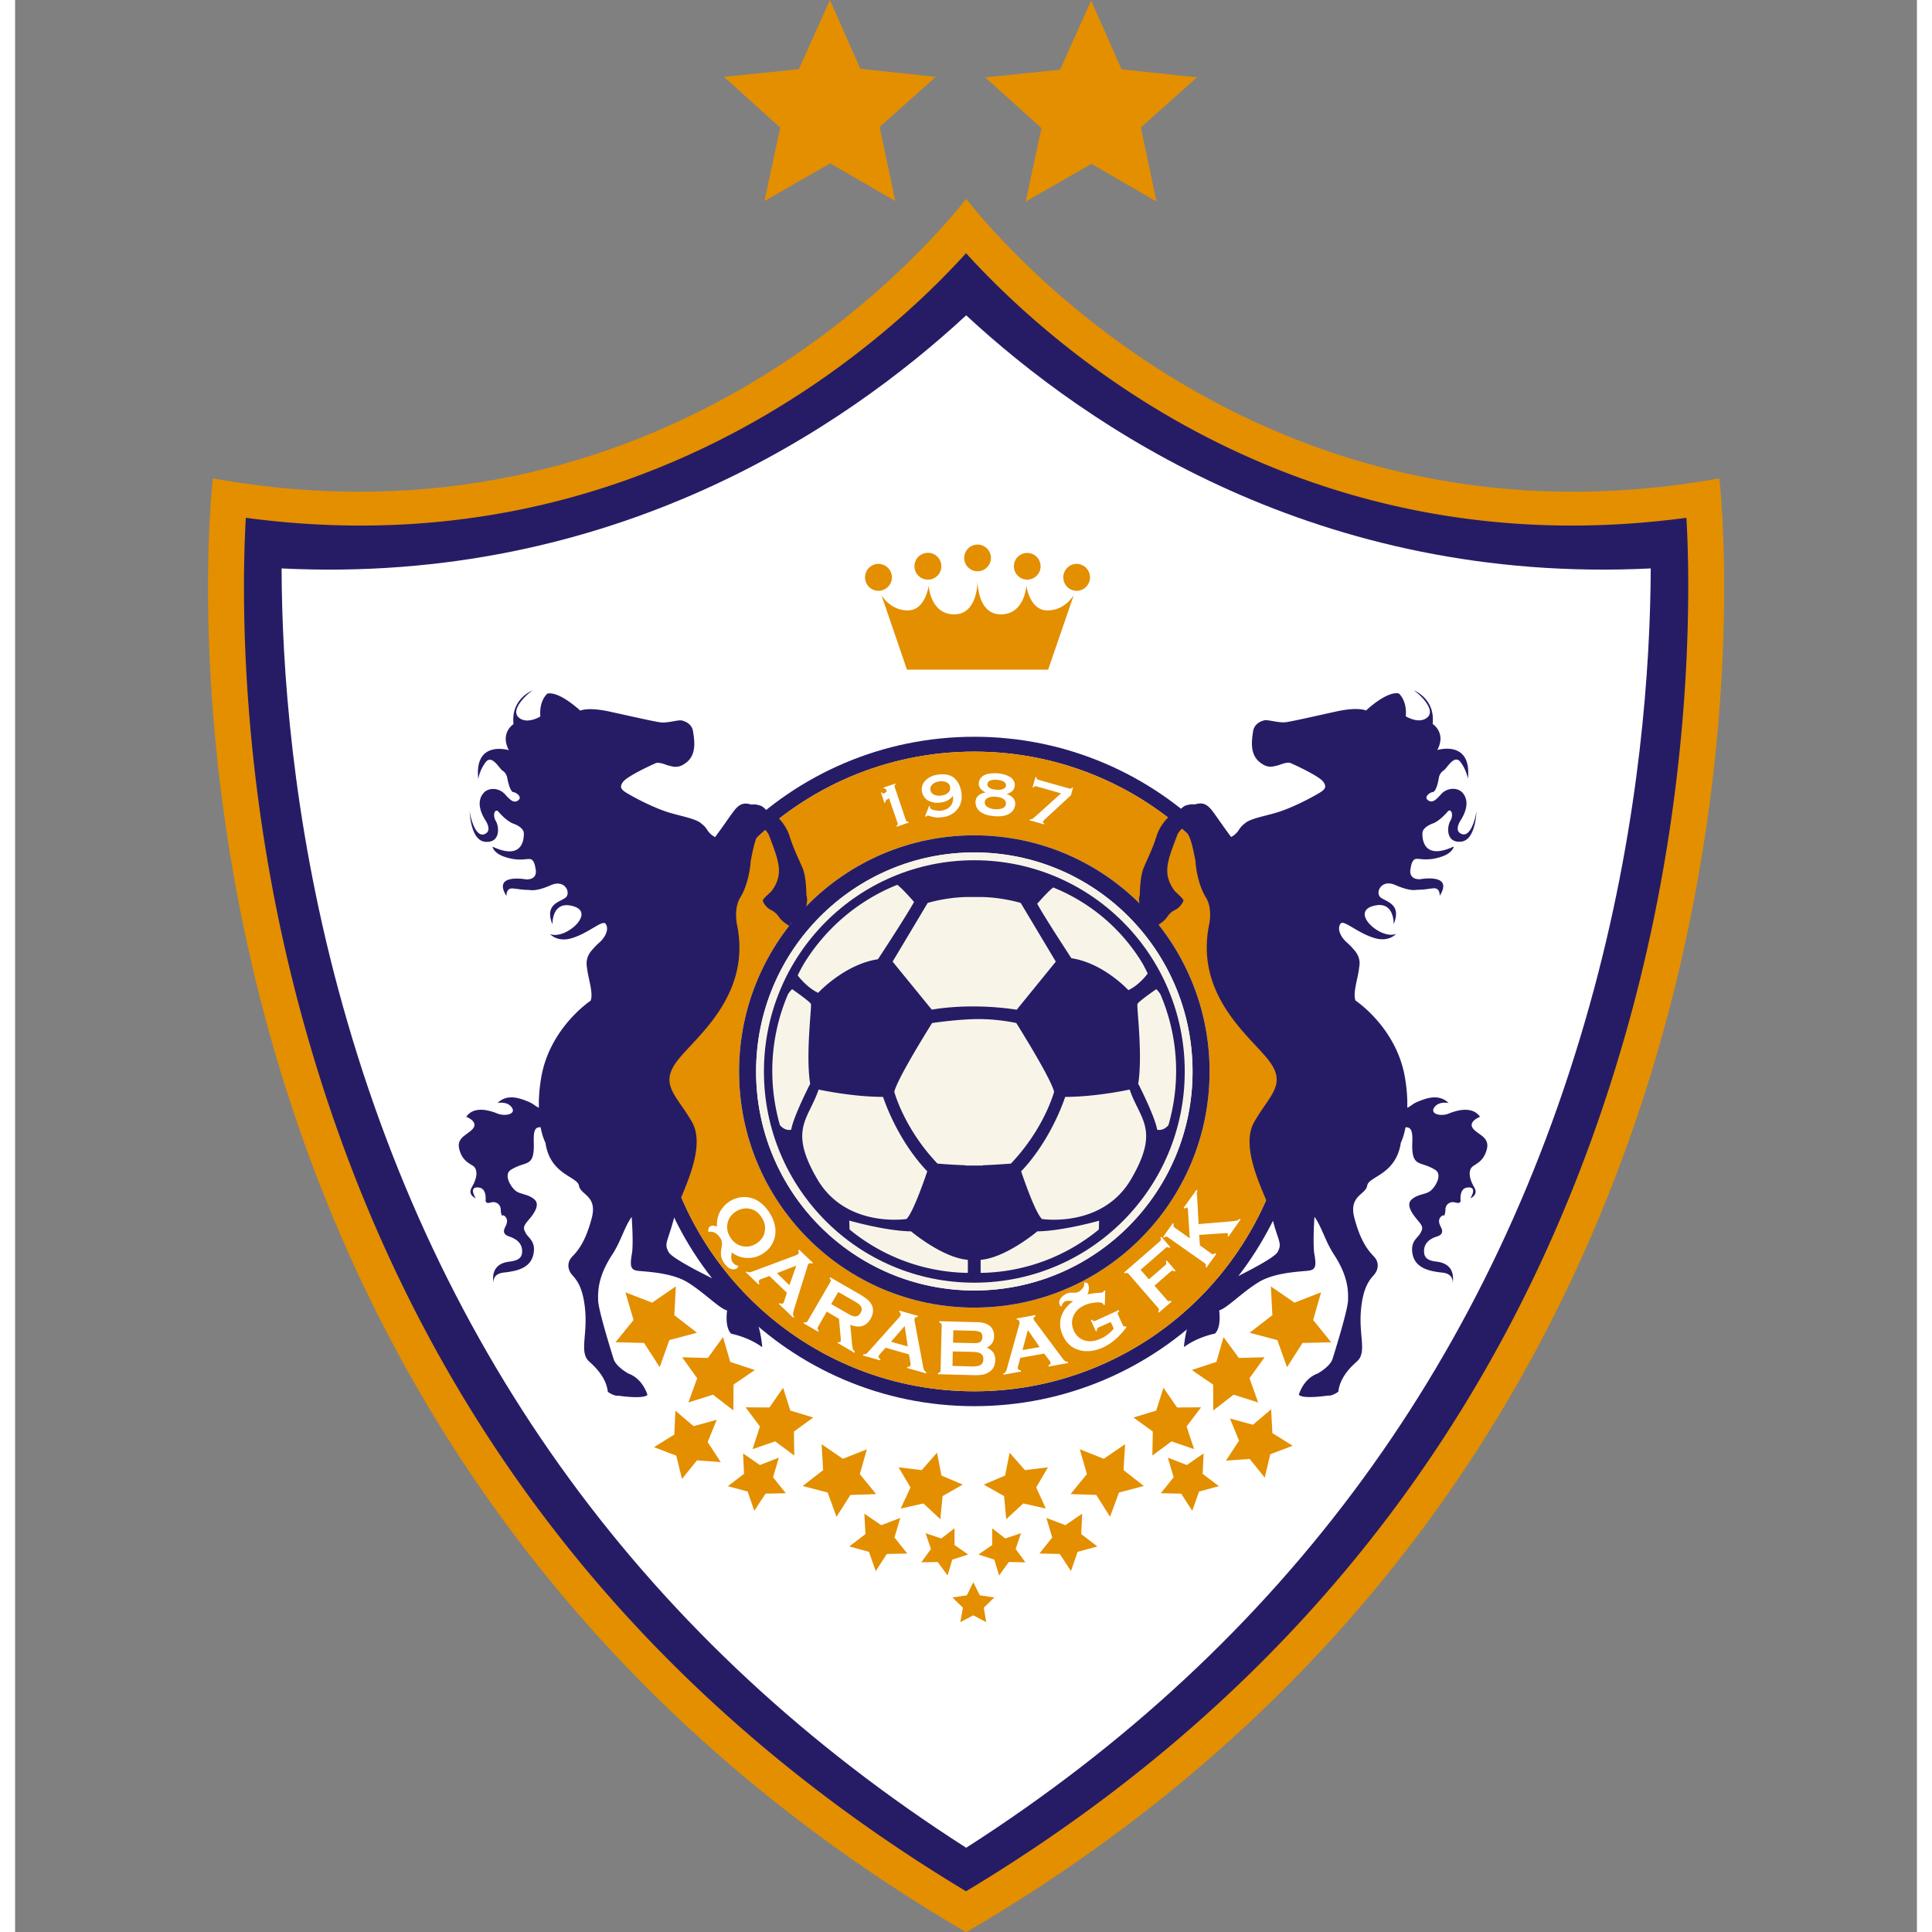
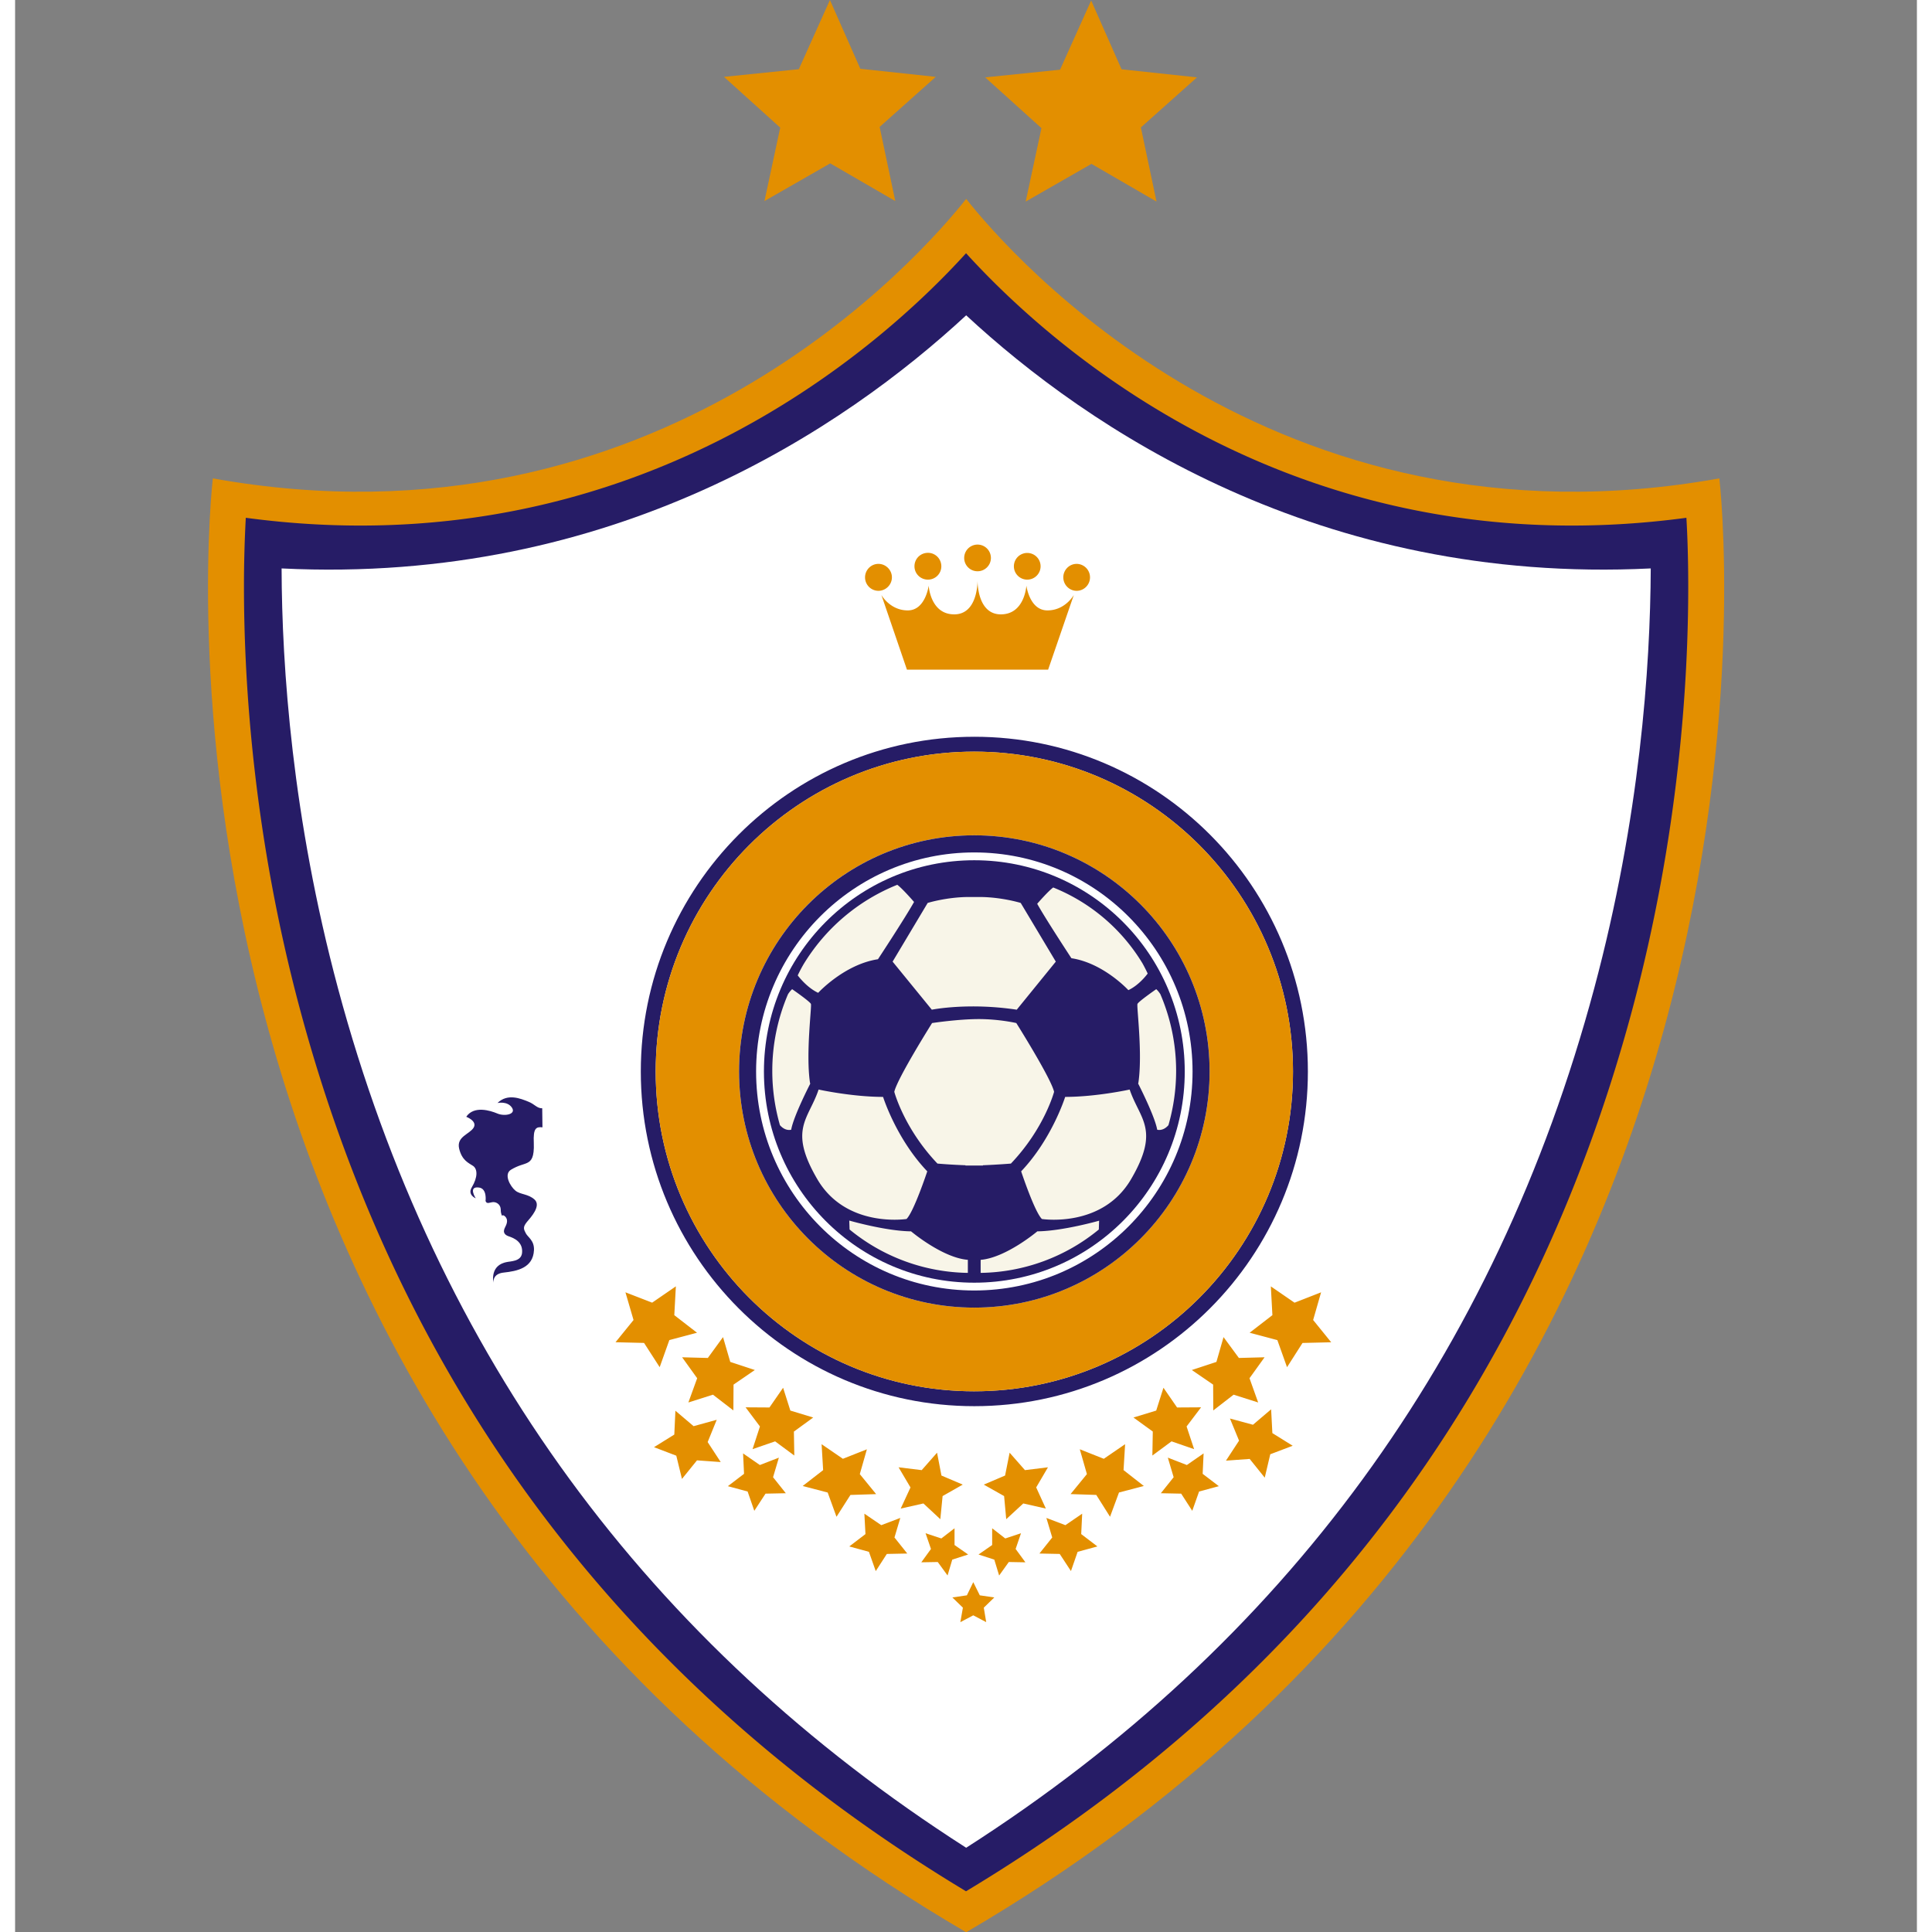
<svg xmlns="http://www.w3.org/2000/svg" width="768" height="768" viewBox="0 0 768 780.19" xml:space="preserve">
  <rect x="0" y="0" width="768" height="780.19" fill="#808080" stroke="none" />
  <path style="fill:#e38f00;fill-opacity:1;fill-rule:evenodd;stroke:none" d="M199.84 64.125c-59.082 10.613-93.938-29.813-99.59-36.957-5.652 7.145-40.527 47.57-99.61 36.957 0 0-14.949 125.363 99.61 192.242 114.54-66.879 99.59-192.242 99.59-192.242" transform="matrix(3.054 0 0 3.054 77.906 -2.654)" />
  <path style="fill:#261c66;fill-opacity:1;fill-rule:evenodd;stroke:none" d="M4.996 69.336a167.792 167.792 0 0 0-.242 9.152c0 12.676 1.258 32.942 7.418 55.875 13.523 50.399 43.176 89.586 88.058 116.586 44.922-27 74.579-66.187 88.098-116.586 6.14-22.933 7.399-43.199 7.399-55.875 0-3.789-.106-6.843-.243-9.152-50.91 6.828-83.55-22.125-95.25-34.984C88.551 47.21 55.91 76.164 5 69.336" transform="matrix(3.054 0 0 3.054 77.906 -2.654)" />
  <path style="fill:#fff;fill-opacity:1;fill-rule:evenodd;stroke:none" d="M9.73 76.031c.036 13.031 1.407 32.961 7.457 55.52C30.2 180.074 58.164 218.25 100.25 245.195c42.086-26.945 70.031-65.12 83.047-113.644 6.047-22.559 7.418-42.488 7.473-55.52-43.907 2.176-74.52-18.636-90.52-33.469-16.02 14.833-46.613 35.645-90.52 33.47" transform="matrix(3.054 0 0 3.054 77.906 -2.654)" />
  <path style="fill:#261c66;fill-opacity:1;fill-rule:evenodd;stroke:none" d="M101.32 98.29c-24.34 0-44.093 19.815-44.093 44.265 0 24.453 19.753 44.25 44.093 44.25 24.36 0 44.114-19.797 44.114-44.25 0-24.45-19.754-44.266-44.114-44.266m0 86.547c-23.27 0-42.125-18.938-42.125-42.281 0-23.36 18.856-42.297 42.125-42.297 23.27 0 42.145 18.937 42.145 42.297 0 23.343-18.875 42.28-42.145 42.28" transform="matrix(3.054 0 0 3.054 77.906 -2.654)" />
  <path style="fill:#e38f00;fill-opacity:1;fill-rule:evenodd;stroke:none" d="m101.188 210.074.863 1.742 1.918.282-1.39 1.351.32 1.914-1.711-.902-1.708.902.336-1.914-1.39-1.351 1.918-.282zm32.472-12.691-2.14-1.633.125-2.7-2.215 1.536-2.516-.977.77 2.59-1.692 2.117 2.688.055 1.465 2.27.902-2.551zm-16.058 7.969-2.141-1.633.129-2.7-2.219 1.52-2.516-.957.774 2.586-1.692 2.121 2.684.055 1.484 2.265.883-2.546zm-11.606-12.395-.601 3.02-2.817 1.199 2.688 1.515.28 3.059 2.255-2.082 2.984.676-1.277-2.797 1.558-2.66-3.043.375zm15.27-1.125-2.817 1.93-3.176-1.258.942 3.281-2.16 2.645 3.398.11 1.82 2.886 1.184-3.207 3.285-.86-2.683-2.101zm9.125.656-.996-3 1.917-2.531-3.175.02-1.801-2.61-.957 3.02-3.008.918 2.555 1.855-.055 3.172 2.535-1.875zm13.035-.449-2.688-1.672-.164-3.148-2.402 2.043-3.043-.825 1.203 2.926-1.73 2.645 3.136-.227 1.992 2.477.73-3.094zm-3.719-11.7-3.398.09-2.028-2.757-.941 3.281-3.25 1.07 2.816 1.93.02 3.414 2.687-2.082 3.246 1.031-1.144-3.207zm7.473-8.589-3.512 1.371-3.133-2.156.207 3.805-3.008 2.324 3.664.976 1.278 3.582 2.047-3.207 3.793-.09-2.387-2.945zm-43.493 31.2v2.214l-1.804 1.254 2.086.676.64 2.101 1.278-1.785 2.195.04-1.293-1.766.711-2.078-2.082.69zm-34.949-5.567 2.14-1.633-.128-2.7 2.219 1.536 2.515-.973-.77 2.586 1.688 2.117-2.683.055-1.485 2.27-.882-2.551zm16.055 7.969 2.14-1.633-.144-2.7 2.234 1.52 2.516-.957-.77 2.586 1.692 2.121-2.703.055-1.465 2.27-.902-2.551zm11.605-12.395.582 3.02 2.817 1.199-2.664 1.515-.301 3.059-2.234-2.082-3.004.676 1.293-2.793-1.575-2.664 3.06.375zm-15.265-1.125 2.816 1.93 3.172-1.254-.937 3.281 2.16 2.645-3.399.109-1.843 2.887-1.165-3.207-3.304-.864 2.703-2.097zm-9.13.656.977-3-1.898-2.531 3.156.02 1.805-2.606.957 3.016 3.023.918-2.554 1.859.054 3.168-2.535-1.875zm-13.03-.261 2.683-1.668.145-3.153 2.406 2.043 3.059-.844-1.2 2.946 1.727 2.644-3.137-.226-1.988 2.457-.75-3.074zm3.718-11.887 3.399.09 2.008-2.758.957 3.281 3.25 1.07-2.817 1.93-.02 3.414-2.702-2.082-3.25 1.031 1.164-3.207zm-7.496-8.59 3.532 1.367 3.136-2.156-.207 3.809 3.004 2.324-3.66.972-1.277 3.582-2.067-3.207-3.773-.09 2.383-2.94zm43.516 31.2v2.214l1.8 1.254-2.1.676-.622 2.097-1.297-1.78-2.176.038 1.278-1.761-.715-2.082 2.086.69zM101.754 77.57v.07zm9.238 4.012c-2.367 0-2.781-3.281-2.781-3.281s-.207 3.804-3.379 3.804c-2.95 0-3.078-3.878-3.078-4.46 0 .578-.129 4.46-3.082 4.46-3.172 0-3.379-3.804-3.379-3.804s-.414 3.281-2.762 3.281c-2.367 0-3.492-2.043-3.492-2.043l3.379 9.879h18.668l3.398-9.879s-1.125 2.043-3.492 2.043M103.52 74.645c0 .972-.79 1.761-1.766 1.761a1.76 1.76 0 0 1-1.766-1.761 1.765 1.765 0 1 1 3.532 0M96.965 75.75c0 .973-.79 1.762-1.766 1.762-.996 0-1.785-.79-1.785-1.762 0-.996.79-1.781 1.785-1.781.973 0 1.766.785 1.766 1.781M90.43 77.21c0 .978-.809 1.782-1.785 1.782a1.777 1.777 0 0 1-1.766-1.781c0-.973.789-1.781 1.766-1.781.976 0 1.785.804 1.785 1.78M106.559 75.75c0 .973.789 1.762 1.765 1.762.977 0 1.766-.79 1.766-1.762a1.765 1.765 0 1 0-3.531 0M113.094 77.21c0 .978.789 1.782 1.765 1.782.977 0 1.766-.805 1.766-1.781a1.78 1.78 0 0 0-1.766-1.781c-.976 0-1.765.804-1.765 1.78M101.32 100.258c-23.27 0-42.125 18.937-42.125 42.297 0 23.343 18.856 42.28 42.125 42.28 23.27 0 42.145-18.937 42.145-42.28 0-23.36-18.875-42.297-42.145-42.297m0 73.515c-17.164 0-31.101-13.984-31.101-31.218 0-17.25 13.937-31.235 31.101-31.235 17.184 0 31.118 13.985 31.118 31.235 0 17.234-13.934 31.218-31.118 31.218" transform="matrix(3.054 0 0 3.054 77.906 -2.654)" />
  <path style="fill:#261c66;fill-opacity:1;fill-rule:evenodd;stroke:none" d="M101.32 111.32c-17.164 0-31.101 13.985-31.101 31.235s13.937 31.218 31.101 31.218c17.184 0 31.118-13.968 31.118-31.218s-13.934-31.235-31.118-31.235m0 60.188c-15.925 0-28.847-12.977-28.847-28.953 0-15.993 12.922-28.97 28.847-28.97 15.946 0 28.864 12.977 28.864 28.97 0 15.976-12.918 28.953-28.864 28.953" transform="matrix(3.054 0 0 3.054 77.906 -2.654)" />
-   <path style="fill:#f8f5e8;fill-opacity:1;fill-rule:evenodd;stroke:none" d="M101.32 171.508c-15.925 0-28.847-12.957-28.847-28.953 0-15.993 12.922-28.97 28.847-28.97 15.946 0 28.864 12.977 28.864 28.97 0 15.996-12.918 28.953-28.864 28.953" transform="matrix(3.054 0 0 3.054 77.906 -2.654)" />
  <path style="fill:#261c66;fill-opacity:1;fill-rule:evenodd;stroke:none" d="M129.152 142.555c0 15.414-12.449 27.922-27.832 27.922-15.363 0-27.812-12.508-27.812-27.922 0-15.43 12.449-27.938 27.812-27.938 15.383 0 27.832 12.508 27.832 27.938" transform="matrix(3.054 0 0 3.054 77.906 -2.654)" />
-   <path style="fill:#f8f5e8;fill-opacity:1;fill-rule:evenodd;stroke:none" d="M100.645 119.477c-2.95 0-5.485.785-5.485.785l-4.637 7.761 5.184 6.356s4.77-.973 11.23 0l5.165-6.356-4.641-7.761s-2.535-.785-5.484-.785zM80.738 144.938s4.43.972 8.524.972c0 0 1.73 5.531 5.843 9.844 0 0-1.765 5.328-2.742 6.3 0 0-8.039 1.258-11.832-5.324-3.812-6.562-1.11-7.855.207-11.792M77.113 150.242c.32-1.816 2.516-6.074 2.516-6.074l-.035-.164c-.563-3.918.261-10.086.125-10.387-.125-.32-2.477-1.949-2.477-1.949s-.226.164-.547.656a25.738 25.738 0 0 0-2.082 10.145c0 2.492.356 4.894 1.012 7.18.734.843 1.484.601 1.484.601M80.68 132.148s3.457-3.765 7.906-4.441c0 0 3.59-5.457 4.773-7.574 0 0-1.523-1.762-2.218-2.27a25.69 25.69 0 0 0-12.43 10.574c-.492.864-.734 1.407-.734 1.407s1.164 1.594 2.703 2.304M106.879 136.145s4.601 7.312 4.996 9.093c0 0-1.277 4.836-5.71 9.489 0 0-1.708.144-3.7.222v.035h-2.309v-.035c-1.992-.07-3.703-.222-3.703-.222-4.43-4.653-5.707-9.489-5.707-9.489.395-1.781 4.996-9.093 4.996-9.093s3.438-.524 6.18-.524c2.723 0 4.957.524 4.957.524M121.867 144.938s-4.414.972-8.527.972c0 0-1.727 5.531-5.82 9.844 0 0 1.761 5.328 2.742 6.3 0 0 8.035 1.258 11.828-5.324 3.812-6.562 1.11-7.855-.223-11.792M125.508 150.242c-.32-1.816-2.516-6.094-2.516-6.094l.035-.144c.567-3.918-.261-10.086-.125-10.387.125-.32 2.477-1.949 2.477-1.949s.227.164.547.656a25.74 25.74 0 0 1 2.086 10.145c0 2.492-.36 4.89-1.016 7.18-.73.843-1.484.601-1.484.601M121.695 131.793s-3.285-3.582-7.53-4.219c0 0-3.4-5.176-4.524-7.199 0 0 1.445-1.668 2.12-2.156a24.455 24.455 0 0 1 11.813 10.05c.453.825.676 1.333.676 1.333s-1.086 1.515-2.555 2.191M92.965 163.688c-3.363-.036-8.172-1.426-8.172-1.426l.039 1.18a25.171 25.171 0 0 0 15.64 5.738v-1.727c-3.359-.262-7.511-3.766-7.511-3.766M117.828 162.281s-4.808 1.371-8.168 1.406c0 0-4.133 3.489-7.496 3.77v1.723a25.115 25.115 0 0 0 15.625-5.735zm0 0" transform="matrix(3.054 0 0 3.054 77.906 -2.654)" />
-   <path style="fill:#261c66;fill-opacity:1;fill-rule:evenodd;stroke:none" d="M158.582 146.55c-.02-.956-.11-2.027-.32-3.245-1.13-6.578-6.535-10.14-6.535-10.14-.38-1.052.336-2.892.488-4.372.207-1.066-.188-1.8-.735-2.398a9.89 9.89 0 0 0-1.011-1.012c-.883-.863-1.13-1.82-.715-2.383.414-.563 2.2 1.219 4.45 1.895 1.952.601 2.894-.547 2.894-.547-1.934.828-6.012-2.72-3.176-3.637 2.988-.953 2.855 2.363 2.855 2.363 1.07-2.625-.882-2.926-1.687-3.508-.809-.558-.02-2.53 1.914-1.668 1.953.864 2.742.637 2.742.637 1.48-.055 1.145-.09 2.274-.207.937-.09.843.996.843.996 1.914-3.039-2.593-2.195-2.593-2.195-1.708.035-1.239-1.48-1.239-1.48.09-.712.301-.919.301-.919.414-.75 1.297.266 3.832-.601 1.445-.504 1.559-1.328 1.559-1.328-4.34 2.023-4.168-1.52-4.133-1.86.035-.355.433-.843 1.351-1.18.942-.335 1.954-1.554 1.954-1.554.468-.562.863.39.378 1.2-.468.788-.582 2.925 1.372 2.757 1.82-.129 2.066-3.36 2.082-4.11-.055.79-.73 3.489-1.895 3.114-1.258-.41-.11-1.969-.11-1.969.864-1.46.883-2.625.208-3.449-.676-.824-2.102-.75-2.89.145-.79.902-1.243 1.183-1.767.75-.507-.434.32-1.012.696-1.051.375-.035.676-1.2.75-1.688.07-.504.242-.883.691-1.18.434-.3 1.41-2.214 2.238-1.05.825 1.144.938 2.195.938 2.195.582-5.234-4.04-3.828-4.04-3.828 1.224-2.285-.616-3.45-.616-3.45.375-3.394-2.535-4.46-2.535-4.46.601.336 2.984 2.472 1.894 3.543-1.086 1.05-2.91-.09-2.91-.09.187-2.121-.918-3.02-.918-3.02-1.598-.355-4.34 2.25-4.34 2.25s-.976-.488-3.738.09c-2.758.602-6.008 1.352-6.89 1.461-.884.11-2.274-.336-2.743-.262-.488.09-1.406.45-1.559 1.461-.144.996-.488 2.872.75 3.977 1.223 1.09 1.993.617 2.63.508 0 0 1.144-.488 1.577-.281.434.187 3.739 1.687 4.32 2.472.583.79.126 1.125-.921 1.707-1.031.602-3.34 1.781-5.125 2.328-1.766.543-3.758.84-4.414 1.555h-.02a3.11 3.11 0 0 0-.691.79c-.281.429-.64.73-1.016.917-1.031-1.371-1.914-2.703-2.441-3.394-.676-.883-1.238-1.258-2.387-.903-.316-.055-.71-.015-1.2.149-.62.222-1.108 1.254-1.952 1.293-.188.054-1.41 1.218-1.88 2.754-.468 1.519-1.163 2.925-1.687 4.144-.527 1.238-.527 3.637-.527 3.637-.508 1.312 1.164 4.203 1.164 4.203s.453-.281.828-.582c.13.281.242.469.242.469s.922-.582 1.223-.977c.3-.375.488-.785 1.2-1.144.714-.336 1.128-1.106 1.109-1.293-.036-.207-1.086-1.145-1.086-1.145-1.465-1.836-1.035-3.414-.828-4.312.226-.899 1.144-3.262 1.144-3.262.207-.375.488-.676.77-.883.02 0 .035.02.035.035.902.942 1.183 2.477 1.562 4.39.07 1.31.504 3.411 1.368 4.798.941 1.48.433 3.64.433 3.64-1.933 9.563 5.785 15.016 8.02 18.11 2.234 3.078-.055 4.445-2.047 7.953-1.88 3.281.996 8.734 2.027 11.453.281 1.031.563 2.082.75 2.703.602 1.875.809 2.078.32 3.035-.507.957-6.16 3.676-7.753 4.426-1.598.75-2.332 2.008-2.332 2.008-2.082 2.062-2.309 6.148-2.309 6.148 1.84-1.367 4.094-1.781 4.094-1.781.902-.863.562-3.074.562-3.074 1.016-.266 3.043-2.403 5.223-3.73 2.18-1.333 5.691-1.391 6.59-1.52.922-.11 1.07-.582.773-2.196-.164-.953-.094-3.43.016-4.93.976 1.372 1.43 3.243 2.574 4.989 1.86 2.848 1.914 4.762 1.86 6.129-.075 1.352-1.727 6.676-2.048 7.687-.32 1.012-1.953 1.915-1.953 1.915-1.933.69-2.5 2.812-2.5 2.812.528.617 3.852.11 3.852.11.547.09 1.371-.508 1.371-.508.145-1.426 1.05-2.774 2.422-3.973 1.39-1.184.281-3.36.562-6.734.282-3.375 1.317-4.235 1.805-4.836.469-.602.691-1.559-.129-2.383-.805-.844-1.746-2.063-2.535-5.043-.79-3 1.504-3.055 1.691-4.293.207-1.238 3.813-1.406 4.45-5.68 0 0 .394-.734.656-2.234.055-.016.11-.016.187-.035zm0 0" transform="matrix(3.054 0 0 3.054 77.906 -2.654)" />
-   <path style="fill:#261c66;fill-opacity:1;fill-rule:evenodd;stroke:none" d="M158.094 149.945c.844-.093 1.238.106 1.144 2.063-.074 1.93.356 2.379.883 2.64.524.247 1.145.301 2.14.903.997.617.075 2.21-.581 2.754-.637.547-1.727.414-2.575 1.218-.824.829.493 2.27 1.055 2.946.563.691.43.957.125 1.5-.281.523-1.125.937-1.07 2.215.11 2.379 2.273 2.773 3.984 2.96 1.332.126 1.406 1.012 1.387 1.368.3-2.157-1.106-2.586-1.672-2.739-.578-.144-1.969-.07-2.102-1.199-.187-1.515 1.125-2.023 1.653-2.191.547-.164.976-.488.547-1.278-.414-.77-.207-1.18.09-1.421.28-.227.34-.04.34-.04s.16-.222.183-.843c0-.617.492-.973.96-.973.47 0 .864.32 1.052-.144 0 0-.243-1.633.843-1.782 1.504-.207.434 1.422.434 1.422s1.125-.449.523-1.441c-.808-1.39-.75-2.403-.16-2.813.563-.414 1.461-.73 1.84-2.328.356-1.59-1.37-1.875-1.918-2.754-.523-.863.996-1.445.996-1.445-1.031-1.5-3.172-.824-4.129-.43-.941.41-2.52.11-1.937-.789.601-.898 1.918-.601 1.918-.601-1.336-1.313-3.082-.579-4.059-.188-.883.336-1.144.899-1.86.883zM43.777 149.7c.055.019.11.019.164.034.266 1.504.676 2.235.676 2.235.621 4.273 4.227 4.441 4.434 5.68.187 1.238 2.476 1.292 1.687 4.292-.785 2.98-1.726 4.2-2.535 5.043-.824.829-.601 1.786-.125 2.383.488.582 1.52 1.461 1.8 4.836.282 3.375-.804 5.551.563 6.735 1.371 1.199 2.274 2.546 2.426 3.972 0 0 .824.602 1.39.508 0 0 3.325.504 3.848-.11 0 0-.582-2.117-2.515-2.812 0 0-1.633-.898-1.953-1.914-.32-1.012-1.973-6.336-2.047-7.687-.055-1.368 0-3.282 1.86-6.13 1.144-1.745 1.597-3.62 2.57-4.988.109 1.5.21 3.977.02 4.93-.282 1.613-.126 2.082.769 2.195.921.125 4.414.188 6.593 1.52 2.18 1.332 4.207 3.469 5.239 3.73 0 0-.356 2.211.546 3.075 0 0 2.254.414 4.094 1.78 0 0-.207-4.085-2.308-6.148 0 0-.735-1.257-2.332-2.007-1.598-.75-7.246-3.47-7.735-4.426-.508-.953-.3-1.16.297-3.035.188-.621.488-1.668.75-2.7 1.035-2.718 3.906-8.175 2.047-11.457-2.008-3.507-4.3-4.875-2.063-7.949 2.254-3.094 9.954-8.55 8.02-18.113 0 0-.492-2.156.43-3.637.863-1.39 1.297-3.488 1.37-4.8.376-1.915.657-3.45 1.56-4.387 0-.02.019-.04.035-.04.28.208.566.508.773.883 0 0 .938 2.364 1.145 3.262.207.902.636 2.477-.81 4.313 0 0-1.07.937-1.085 1.144-.04.188.375.957 1.086 1.293.715.356.902.77 1.203 1.145.3.394 1.223.976 1.223.976s.11-.187.261-.469c.356.301.809.583.809.583s1.672-2.891 1.164-4.204c0 0 .016-2.398-.527-3.636-.524-1.22-1.219-2.625-1.688-4.145-.468-1.535-1.691-2.7-1.879-2.754-.843-.035-1.332-1.07-1.953-1.293-.488-.164-.883-.207-1.203-.144-1.144-.356-1.707.015-2.383.898-.527.692-1.41 2.024-2.441 3.395a2.588 2.588 0 0 1-1.016-.918 2.846 2.846 0 0 0-.695-.79h-.016c-.66-.71-2.629-1.011-4.414-1.554-1.785-.547-4.094-1.727-5.129-2.328-1.03-.578-1.5-.918-.898-1.703.562-.79 3.887-2.29 4.316-2.477.434-.207 1.559.281 1.559.281.64.11 1.41.582 2.648-.503 1.243-1.11.883-2.98.735-3.977-.145-1.012-1.07-1.367-1.543-1.461-.489-.074-1.86.375-2.742.262-.883-.11-4.149-.86-6.91-1.461-2.762-.582-3.72-.09-3.72-.09s-2.757-2.61-4.355-2.25c0 0-1.11.898-.922 3.016 0 0-1.8 1.144-2.91.093-1.09-1.07 1.317-3.207 1.914-3.547 0 0-2.93 1.07-2.554 4.465 0 0-1.82 1.16-.618 3.45 0 0-4.62-1.407-4.039 3.824 0 0 .11-1.051.942-2.192.824-1.164 1.8.746 2.234 1.051.45.297.617.672.691 1.18.094.488.395 1.648.774 1.687.375.035 1.184.617.676 1.051-.528.43-.977.145-1.766-.75-.789-.898-2.215-.977-2.89-.144-.676.824-.66 1.984.206 3.449 0 0 1.145 1.554-.109 1.968-1.164.375-1.84-2.324-1.898-3.113.02.75.265 3.977 2.086 4.106 1.972.164 1.84-1.97 1.37-2.754-.488-.805-.093-1.766.376-1.2 0 0 1.015 1.22 1.953 1.555.937.34 1.332.828 1.37 1.184.017.336.188 3.879-4.132 1.855 0 0 .09.825 1.559 1.332 2.515.864 3.398-.148 3.812.598 0 0 .207.207.301.918 0 0 .488 1.52-1.238 1.48 0 0-4.508-.843-2.594 2.196 0 0-.09-1.07.844-.996 1.129.109.789.148 2.273.207 0 0 .809.226 2.742-.637 1.953-.86 2.723 1.11 1.918 1.672-.808.582-2.761.879-1.691 3.504 0 0-.129-3.317 2.855-2.364 2.852.918-1.242 4.465-3.175 3.641 0 0 .941 1.14 2.894.543 2.25-.676 4.035-2.457 4.45-1.894.413.562.163 1.52-.716 2.382a9.89 9.89 0 0 0-1.011 1.012c-.547.602-.922 1.332-.735 2.398.164 1.481.864 3.32.489 4.372 0 0-5.407 3.562-6.535 10.144a21.935 21.935 0 0 0-.32 3.242zm0 0" transform="matrix(3.054 0 0 3.054 77.906 -2.654)" />
+   <path style="fill:#f8f5e8;fill-opacity:1;fill-rule:evenodd;stroke:none" d="M100.645 119.477c-2.95 0-5.485.785-5.485.785l-4.637 7.761 5.184 6.356s4.77-.973 11.23 0l5.165-6.356-4.641-7.761s-2.535-.785-5.484-.785zM80.738 144.938s4.43.972 8.524.972c0 0 1.73 5.531 5.843 9.844 0 0-1.765 5.328-2.742 6.3 0 0-8.039 1.258-11.832-5.324-3.812-6.562-1.11-7.855.207-11.792M77.113 150.242c.32-1.816 2.516-6.074 2.516-6.074l-.035-.164c-.563-3.918.261-10.086.125-10.387-.125-.32-2.477-1.949-2.477-1.949s-.226.164-.547.656a25.738 25.738 0 0 0-2.082 10.145c0 2.492.356 4.894 1.012 7.18.734.843 1.484.601 1.484.601M80.68 132.148s3.457-3.765 7.906-4.441c0 0 3.59-5.457 4.773-7.574 0 0-1.523-1.762-2.218-2.27a25.69 25.69 0 0 0-12.43 10.574c-.492.864-.734 1.407-.734 1.407s1.164 1.594 2.703 2.304M106.879 136.145s4.601 7.312 4.996 9.093c0 0-1.277 4.836-5.71 9.489 0 0-1.708.144-3.7.222v.035h-2.309v-.035c-1.992-.07-3.703-.222-3.703-.222-4.43-4.653-5.707-9.489-5.707-9.489.395-1.781 4.996-9.093 4.996-9.093s3.438-.524 6.18-.524c2.723 0 4.957.524 4.957.524M121.867 144.938s-4.414.972-8.527.972c0 0-1.727 5.531-5.82 9.844 0 0 1.761 5.328 2.742 6.3 0 0 8.035 1.258 11.828-5.324 3.812-6.562 1.11-7.855-.223-11.792M125.508 150.242c-.32-1.816-2.516-6.094-2.516-6.094l.035-.144c.567-3.918-.261-10.086-.125-10.387.125-.32 2.477-1.949 2.477-1.949s.227.164.547.656a25.74 25.74 0 0 1 2.086 10.145c0 2.492-.36 4.89-1.016 7.18-.73.843-1.484.601-1.484.601M121.695 131.793s-3.285-3.582-7.53-4.219c0 0-3.4-5.176-4.524-7.199 0 0 1.445-1.668 2.12-2.156a24.455 24.455 0 0 1 11.813 10.05c.453.825.676 1.333.676 1.333s-1.086 1.515-2.555 2.191M92.965 163.688c-3.363-.036-8.172-1.426-8.172-1.426l.039 1.18a25.171 25.171 0 0 0 15.64 5.738v-1.727c-3.359-.262-7.511-3.766-7.511-3.766M117.828 162.281s-4.808 1.371-8.168 1.406c0 0-4.133 3.489-7.496 3.77v1.723a25.115 25.115 0 0 0 15.625-5.735z" transform="matrix(3.054 0 0 3.054 77.906 -2.654)" />
  <path style="fill:#261c66;fill-opacity:1;fill-rule:evenodd;stroke:none" d="M44.191 147.414c-.714.016-.976-.547-1.859-.883-.977-.394-2.723-1.125-4.055.188 0 0 1.313-.301 1.914.617.582.883-.976 1.18-1.933.77-.942-.395-3.098-1.07-4.113.433 0 0 1.503.559.976 1.441-.547.883-2.273 1.165-1.918 2.758.379 1.594 1.277 1.91 1.86 2.305.566.414.64 1.445-.188 2.832-.602.996.527 1.445.527 1.445s-1.07-1.632.434-1.425c1.09.144.863 1.78.863 1.78.164.47.563.165 1.031.145.47 0 .958.356.977.973 0 .621.188.844.188.844s.054-.188.34.039c.28.242.488.656.07 1.426-.43.785 0 1.105.547 1.273.523.188 1.84.676 1.671 2.195-.144 1.125-1.52 1.051-2.12 1.2-.563.125-1.973.578-1.673 2.734-.02-.356.055-1.234 1.391-1.367 1.707-.188 3.867-.582 3.98-2.965.055-1.274-.789-1.688-1.07-2.211-.281-.543-.433-.805.125-1.5.582-.676 1.88-2.117 1.055-2.945-.848-.805-1.934-.672-2.574-1.22-.657-.542-1.578-2.136-.582-2.753.996-.602 1.632-.66 2.14-.902.547-.262.957-.711.883-2.66-.09-1.934.3-2.141 1.145-2.047zm0 0" transform="matrix(3.054 0 0 3.054 77.906 -2.654)" />
  <path style="fill:#e38f00;fill-opacity:1;fill-rule:evenodd;stroke:none" d="m82.235.87 4.02 9.093 9.972 1.07-7.418 6.617 2.067 9.805-8.602-4.984-8.695 4.984 2.082-9.71-7.438-6.712 9.899-1.015zM116.777.937l4.02 9.094 9.972 1.07-7.418 6.617 2.067 9.805-8.602-4.985-8.695 4.985 2.082-9.711-7.438-6.711 9.899-1.016zm0 0" transform="matrix(3.054 0 0 3.054 77.906 -2.654)" />
-   <path style="fill:#fff;fill-opacity:1;fill-rule:nonzero;stroke:none" d="M74.238 161.21c.66 1.052.903 2.063.75 3.02-.183 1.032-.73 1.84-1.648 2.418-.582.38-1.203.547-1.899.563-.828 0-1.539-.242-2.195-.746l-.055.578c-.02.227.036.508.16.695.227.317.415.43.754.504 0 .11-.039.242-.164.32-.433.32-1.148.145-1.691-.675-1.031-1.5.207-2.285-.563-3.395-.414-.597-1.015-.879-1.519-.71-.055-.376.016-.602.207-.731.223-.149.488-.164.883 0h.055c-.04-.301-.02-.621.035-.918.09-.528.28-.996.601-1.426a3.815 3.815 0 0 1 1.012-.977 3.74 3.74 0 0 1 1.937-.578c1.313 0 2.442.692 3.34 2.063m39.442 11.66a.893.893 0 0 0-.47.145c-.206.19-.284.34-.32.582-.074.02-.163-.02-.226-.11-.227-.3-.144-.824.395-1.273.996-.828 1.539-.074 2.289-.696.394-.32.601-.691.468-1.03.266-.071.414-.016.508.109.11.144.301.636-.035 1.445a.979.979 0 0 1 .242-.074c.356-.07.774-.125 1.258-.16.266 0 .434-.04.527-.075.055-.02.11-.09.16-.207h.165l-.055 1.875h-.16a.552.552 0 0 0-.149-.207c-.035-.035-.11-.054-.242-.09-.242-.054-.601-.035-1.016.036a3.92 3.92 0 0 0-1.125.32c-.675.3-1.144.75-1.425 1.332-.301.656-.301 1.332.02 2.023a2.28 2.28 0 0 0 1.48 1.313c.62.164 1.297.094 2.027-.242.379-.145.695-.356 1.016-.602.3-.242.562-.484.75-.746l-.395-.863-1.613.715a.569.569 0 0 0-.188.16.666.666 0 0 0-.02.3l-.144.055-.675-1.48.144-.074c.09.093.164.164.246.187.055.02.125 0 .242-.035l3.063-1.406.07.164c-.09.07-.164.144-.187.222-.02.055 0 .149.035.246l.601 1.31c.036.093.09.163.164.206.055.02.145.02.282 0l.054.11c-.918 1.257-1.953 2.156-3.097 2.683-1.055.465-2.012.598-2.895.41-1.125-.242-1.933-.918-2.422-2.008-.468-1.027-.468-2.023-.015-2.96.297-.602.77-1.126 1.406-1.575-.281 0-.543-.02-.75-.035m-40.453-11.008c-.356-.582-.824-.957-1.406-1.125-.696-.187-1.352-.074-1.993.32-.656.41-1.03.973-1.144 1.688-.09.598.035 1.18.414 1.762.375.578.844.937 1.426 1.105.34.09.695.11 1.07.055.32-.055.621-.188.902-.356.676-.433 1.051-.996 1.149-1.687.09-.602-.04-1.18-.414-1.762m3.324 9.938-2.309-2.215-1.054.394c-.125.036-.223.11-.282.145-.109.129-.09.281.02.488l-.11.11-1.69-1.633.109-.106a.63.63 0 0 0 .34.106c.09 0 .242-.035.449-.106l5.632-2.101c.164-.055.301-.13.38-.207.109-.11.109-.262.015-.45l.11-.128 1.824 1.746-.11.125c-.187-.11-.34-.09-.453 0a.792.792 0 0 0-.144.32l-1.801 5.773c-.074.243-.11.434-.11.547 0 .125.055.242.125.375l-.109.11-1.895-1.82.125-.11c.188.129.34.129.47 0a.792.792 0 0 0 .128-.3zm.336-.996.902-2.586-2.554.992zm4.941 3.488-1.164 2.023c-.054.094-.054.164-.054.246.015.07.07.145.164.243l-.094.144-1.914-1.105.074-.149c.125.02.223.04.297 0a.271.271 0 0 0 .164-.16l2.988-5.14a.484.484 0 0 0 .07-.243.477.477 0 0 0-.164-.242l.094-.144 3.848 2.21c.473.282.828.524 1.07.731.242.207.434.453.563.695.148.297.187.617.164.938a2.19 2.19 0 0 1-.32.918c-.583.992-1.465 1.258-2.684.785l.223 2.363c.039.414.093.695.128.844a.794.794 0 0 0 .282.34l-.09.144-2.215-1.293.07-.129c.164.055.282.036.32-.035.036-.054.036-.226.02-.508l-.226-2.511zm.582-.996 2.082 1.199c.301.164.528.3.66.34.145.055.282.09.41.09.301.02.548-.13.735-.47.188-.296.207-.6.035-.843a1.213 1.213 0 0 0-.281-.32c-.11-.09-.32-.223-.637-.41l-2.066-1.18zm10.29 6.656-3.098-.879-.73.824c-.094.11-.165.207-.192.282-.035.144.035.28.242.41l-.035.148-2.274-.637.055-.164c.13.016.266 0 .34-.054.09-.035.207-.145.355-.32l4-4.462c.13-.144.207-.265.227-.375.055-.148-.02-.28-.191-.414l.039-.144 2.441.691-.055.149c-.226 0-.34.07-.379.203a.609.609 0 0 0 0 .355l1.11 5.946c.055.261.094.449.164.543.055.109.144.187.281.265l-.035.145-2.535-.715.055-.145c.222.02.355-.054.41-.222a.742.742 0 0 0-.016-.34zm-.165-1.05-.41-2.7-1.805 2.082zm10.426.148c.79.316 1.164.879 1.145 1.687-.016.656-.262 1.14-.73 1.5-.247.16-.509.297-.829.375-.32.07-.695.09-1.164.09l-4.863-.129.015-.16a.547.547 0 0 0 .266-.129c.035-.035.07-.125.07-.223l.149-5.945c0-.11-.02-.207-.055-.242a.624.624 0 0 0-.266-.145v-.164l4.809.125c.469 0 .844.04 1.129.13.281.07.504.187.73.355.395.336.602.804.582 1.422-.02.695-.355 1.183-.996 1.464m-4.433-.656 2.722.055c.414.015.696-.04.864-.149.191-.125.28-.336.3-.636 0-.297-.07-.504-.242-.637-.164-.11-.472-.184-.883-.207l-2.722-.07zm-.07 3.074 2.628.07c.489 0 .844-.054 1.07-.187.243-.144.376-.394.376-.75.02-.336-.09-.598-.34-.77-.207-.124-.563-.206-1.051-.222l-2.648-.055zm12.128-1.632-3.152.562-.3 1.07c-.036.145-.056.262-.036.336.016.145.164.227.395.242l.035.165-2.309.414-.039-.164a.506.506 0 0 0 .281-.188c.074-.074.13-.227.192-.45l1.613-5.776c.055-.184.074-.317.055-.43-.036-.145-.145-.242-.356-.281l-.035-.145 2.477-.45.039.161c-.207.094-.282.207-.266.355.02.094.074.192.164.301l3.625 4.856c.145.207.281.355.375.414.094.07.227.11.379.11l.016.144-2.57.465-.04-.16c.227-.075.32-.188.281-.376 0-.054-.054-.164-.144-.28zm-.601-.86-1.559-2.25-.715 2.64zm15.176-8.12 1.671 1.913c.055.07.13.125.207.125.075.02.165 0 .282-.055l.11.13-1.673 1.445-.11-.13a.436.436 0 0 0 .11-.261c0-.074-.035-.144-.11-.227l-3.905-4.5a.459.459 0 0 0-.207-.125.665.665 0 0 0-.282.07l-.11-.124 4.735-4.125c.09-.074.125-.13.145-.207a.667.667 0 0 0-.074-.282l.129-.109 1.183 1.367-.129.11a.436.436 0 0 0-.262-.11c-.074 0-.148.035-.226.11l-3.324 2.886 1.11 1.258 2.16-1.875c.089-.074.124-.148.124-.226.02-.075 0-.164-.054-.282l.128-.109 1.165 1.352-.13.105c-.105-.07-.183-.105-.261-.105-.074 0-.145.035-.242.105zm5.914-6.712.093 1.371 1.52 1.106c.09.054.164.07.262.07a.663.663 0 0 0 .246-.125l.144.09-1.297 1.8-.125-.09c.035-.109.055-.206.035-.28-.019-.075-.07-.13-.144-.207l-4.883-3.434c-.074-.055-.144-.09-.226-.07-.07 0-.164.054-.262.125l-.129-.09 1.277-1.82.13.109c-.036.11-.055.207-.036.281.016.055.07.129.145.188l2.007 1.425-.242-3.73c-.02-.164-.035-.281-.09-.32-.074-.055-.191-.016-.34.129l-.144-.11 1.707-2.383.129.09c-.055.11-.074.207-.094.266 0 .054.02.261.04.578l.035.508.164 3.093 4.242-.355a6.4 6.4 0 0 0 .808-.11.871.871 0 0 0 .375-.242l.13.09-1.598 2.27-.125-.11c.07-.164.07-.28 0-.32-.036-.035-.207-.035-.47-.016zM89.453 107.063l-.469-1.387.106-.04c.074.075.11.13.148.15.035.015.07.015.125.015a.598.598 0 0 1 .094-.055l.297-.207-.07-.223a.222.222 0 0 0-.11-.144c-.054-.04-.11-.04-.226-.04l-.036-.124 1.579-.524.035.106c-.074.054-.13.11-.145.164-.02.055-.02.11.016.187l1.484 4.387c.02.074.055.129.11.164.054.02.125.035.222.035l.04.11-1.579.547-.035-.13a.614.614 0 0 0 .145-.144.37.37 0 0 0 0-.207l-1.13-3.281-.316.207a.576.576 0 0 0-.148.144.786.786 0 0 0-.035.227zm5.352 1.761.543-1.387.109.036v.144c.02.11.11.207.3.301.145.055.337.11.563.125.246.035.453.035.66.02.43-.075.805-.227 1.086-.508.188-.164.32-.375.375-.598.075-.227.094-.508.075-.863-.227.281-.47.488-.73.617a2.465 2.465 0 0 1-.942.281c-.582.074-1.086 0-1.52-.222-.265-.11-.469-.301-.636-.528a1.801 1.801 0 0 1-.301-.765c-.055-.582.11-1.07.543-1.465.414-.41.976-.637 1.691-.73.77-.09 1.39.019 1.879.335.32.227.582.528.77.903.187.375.3.77.355 1.18.11.843-.055 1.558-.523 2.155-.47.602-1.13.958-1.993 1.07-.3.036-.582.055-.828.036a4.785 4.785 0 0 1-.898-.207 1.851 1.851 0 0 0-.266-.035c-.035.015-.09.035-.125.07-.02.04-.055.055-.055.074zm1.894-4.633c-.394.055-.71.192-.937.434-.188.187-.282.41-.242.676.035.261.16.465.41.597.265.164.62.227 1.015.164.41-.035.73-.187.957-.41.188-.207.262-.433.227-.675a.706.706 0 0 0-.395-.618c-.265-.164-.62-.226-1.035-.164m8.903 1.668c.808.282 1.183.75 1.128 1.387-.039.434-.226.809-.601 1.09-.453.375-1.168.523-2.14.45-.677-.056-1.223-.188-1.637-.435-.262-.125-.489-.355-.657-.617a1.7 1.7 0 0 1-.207-.883c.055-.656.489-1.05 1.332-1.199-.636-.32-.937-.73-.898-1.238.015-.375.207-.672.504-.918.433-.316 1.11-.43 1.992-.375.602.055 1.11.191 1.52.414.226.11.414.281.566.504.125.227.207.469.16.73-.035.528-.39.883-1.07 1.09m-1.258-1.875c-.375-.035-.676 0-.902.09-.223.11-.356.266-.375.473-.02.207.09.375.3.504.207.129.508.207.883.242.375.02.676-.016.903-.106.222-.093.355-.246.375-.453 0-.207-.075-.375-.301-.504-.207-.144-.508-.226-.883-.242m-.164 2.23c-.469-.038-.824.016-1.125.188a.608.608 0 0 0-.34.524.655.655 0 0 0 .34.62c.226.16.562.282.996.317.469.02.844-.035 1.125-.184.207-.128.32-.3.34-.527a.684.684 0 0 0-.32-.637c-.247-.164-.583-.261-1.016-.296m8.621-.454-3.285-.937a.374.374 0 0 0-.188 0c-.054.02-.11.074-.164.164l-.129-.035.395-1.371.129.039c0 .105.015.183.035.222.035.036.09.075.164.11l4.168 1.18c.074.019.145.019.191 0 .055-.036.11-.07.16-.16l.11.035-.281 1.011-3.473 3.207c-.144.125-.207.207-.227.262-.019.074.036.145.165.246l-.036.125-1.898-.543.035-.11a.96.96 0 0 0 .32-.07c.094-.039.207-.128.36-.265zm0 0" transform="matrix(3.054 0 0 3.054 77.906 -2.654)" />
</svg>